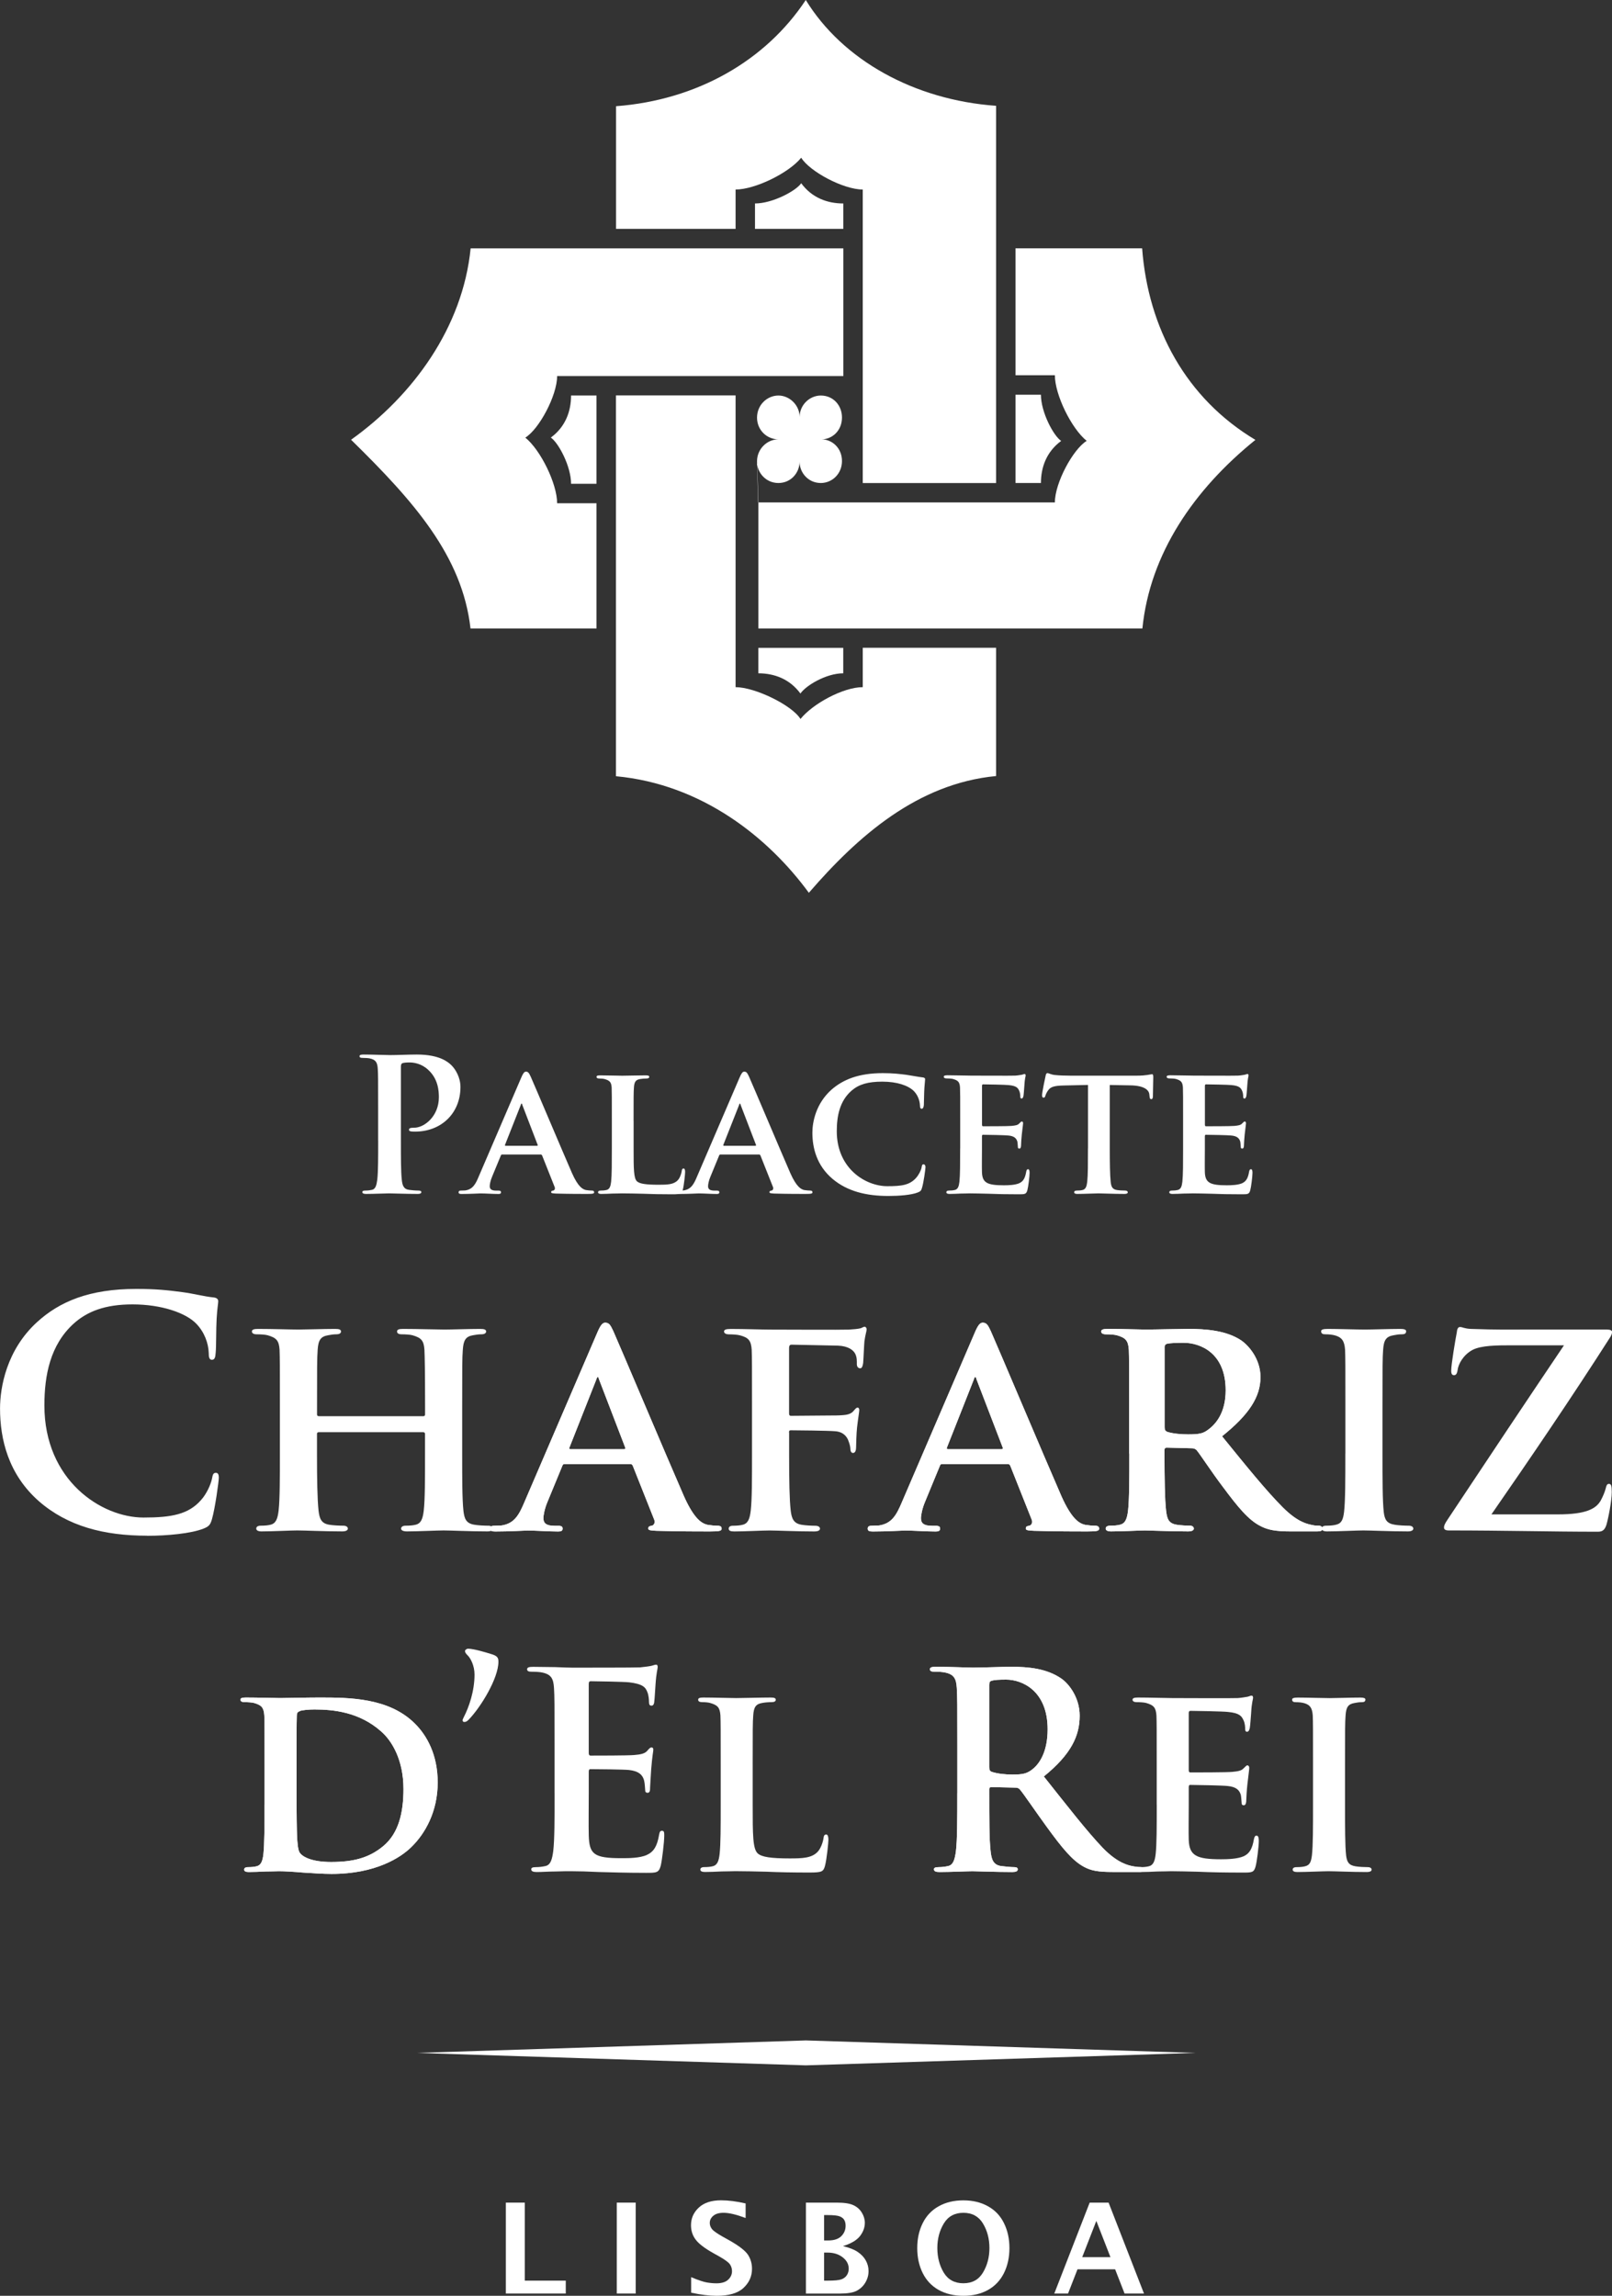
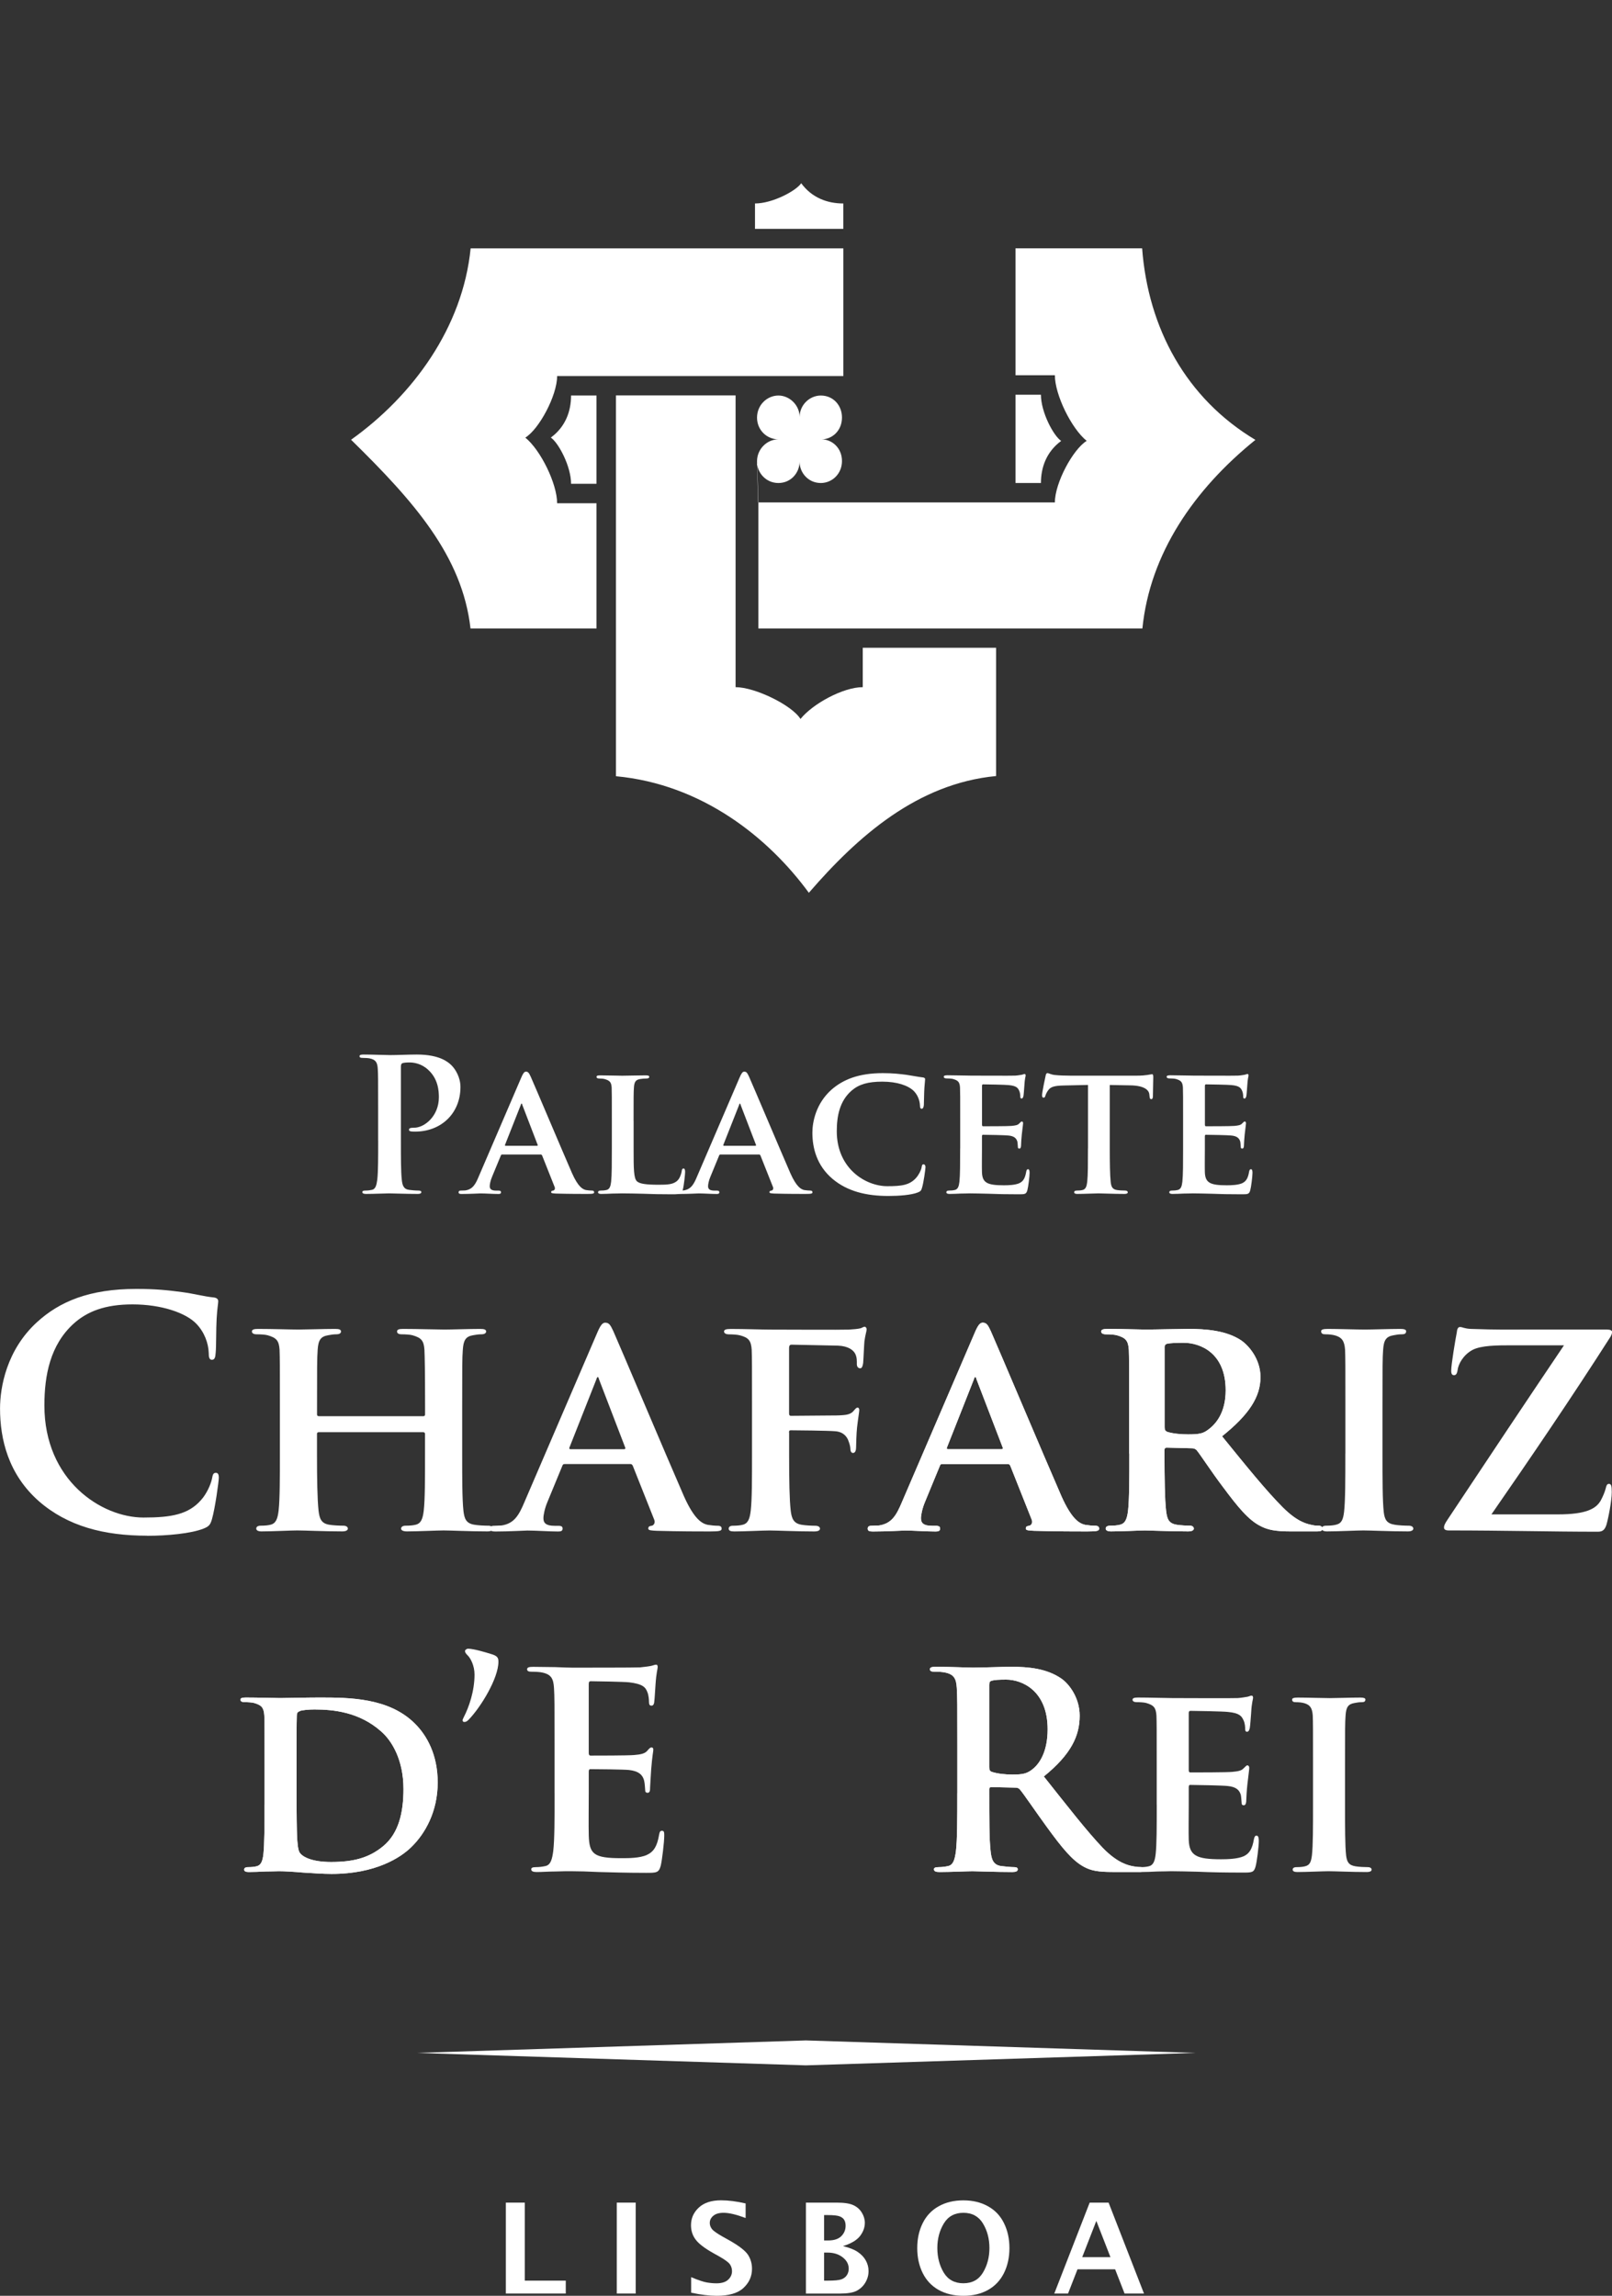
<svg xmlns="http://www.w3.org/2000/svg" id="Camada_2" data-name="Camada 2" viewBox="0 0 356.18 507.3">
  <rect x="0" y="0" width="356.18" height="507.3" fill="#333333" stroke="none" />
  <defs>
    <style>
      .cls-1, .cls-2 {
        fill: #fff;
        stroke-width: 0px;
      }

      .cls-2 {
        fill-rule: evenodd;
      }
    </style>
  </defs>
  <g id="Camada_1-2" data-name="Camada 1">
    <g>
      <polygon class="cls-1" points="92.05 453.63 178.06 450.87 264.08 453.63 178.07 456.38 92.05 453.63 92.05 453.63" />
      <path class="cls-1" d="M32.49,339.36c4.45,0,9.74-.49,12.52-1.6,1.18-.49,1.46-.84,1.81-2.02.7-2.37,1.53-8.42,1.53-9.25,0-.56-.14-1.04-.63-1.04-.56,0-.7.28-.9,1.39-.28,1.25-1.18,3.27-2.37,4.59-2.78,3.2-6.54,3.9-12.73,3.9-9.32,0-21.91-8.21-21.91-24.77,0-6.75,1.32-13.36,6.4-18.02,3.06-2.78,7.03-4.31,13.08-4.31,6.4,0,11.83,1.88,14.12,4.31,1.74,1.81,2.64,4.24,2.71,6.4,0,.97.14,1.53.7,1.53.63,0,.77-.56.84-1.6.14-1.39.07-5.22.21-7.51.14-2.43.35-3.27.35-3.83,0-.42-.28-.77-1.04-.84-2.09-.21-4.31-.83-6.96-1.18-3.2-.42-5.77-.7-10.09-.7-10.37,0-16.97,2.78-21.98,7.37-6.68,6.12-8.14,14.33-8.14,19.06,0,6.75,1.81,14.54,8.63,20.52,6.33,5.49,14.33,7.58,23.86,7.58h0Z" />
      <path class="cls-1" d="M70.47,312.93c-.21,0-.42-.07-.42-.42v-1.25c0-8.97,0-11.13.14-13.01.14-2.09.63-2.92,2.3-3.2.7-.14,1.25-.21,1.74-.21.76,0,1.11-.21,1.11-.63s-.42-.56-1.25-.56c-2.44,0-6.68.14-8.14.14-1.67,0-5.7-.14-8.97-.14-.84,0-1.32.14-1.32.56s.42.63,1.04.63c.9,0,1.95.07,2.43.21,1.95.56,2.51,1.18,2.64,3.2.07,1.88.07,3.55.07,12.52v10.43c0,5.43,0,10.09-.28,12.59-.21,1.74-.56,2.85-1.81,3.13-.56.14-1.25.21-2.16.21-.76,0-.97.35-.97.63,0,.42.42.63,1.18.63,2.44,0,6.47-.21,7.86-.21,1.74,0,5.98.21,9.95.21.77,0,1.25-.21,1.25-.63,0-.28-.28-.63-.97-.63-.9,0-2.29-.07-3.13-.21-1.81-.28-2.16-1.39-2.37-3.06-.28-2.57-.35-7.1-.35-12.52v-4.52c0-.28.21-.35.42-.35h23.1c.14,0,.35.14.35.35v4.52c0,5.43,0,9.95-.28,12.45-.21,1.74-.56,2.85-1.81,3.13-.56.14-1.25.21-2.23.21-.7,0-.97.35-.97.63,0,.42.49.63,1.32.63,2.37,0,6.68-.21,8.07-.21,1.67,0,5.7.21,9.67.21.77,0,1.25-.21,1.25-.63,0-.28-.35-.63-.97-.63-.97,0-2.3-.07-3.13-.21-1.88-.28-2.23-1.39-2.43-3.06-.28-2.57-.28-7.24-.28-12.66v-10.43c0-8.97,0-10.64.14-12.52.14-2.09.63-2.92,2.23-3.2.77-.14,1.32-.21,1.81-.21.7,0,1.11-.21,1.11-.63s-.42-.56-1.32-.56c-2.37,0-6.4.14-7.86.14-1.6,0-5.91-.14-9.18-.14-.9,0-1.32.14-1.32.56s.35.63,1.04.63c.83,0,1.88.07,2.37.21,1.95.56,2.5,1.18,2.64,3.2.07,1.88.14,4.04.14,13.01v1.25c0,.35-.21.42-.35.42h-23.1Z" />
      <path class="cls-2" d="M139.2,323.5c.28,0,.49.07.63.42l4.73,11.9c.28.69-.14,1.25-.56,1.32-.63.07-.76.28-.76.63,0,.42.7.42,1.81.49,5.15.14,9.6.14,11.76.14,2.3,0,2.64-.14,2.64-.63,0-.42-.28-.63-.83-.63-.7,0-1.39-.07-2.3-.21-1.11-.27-2.85-1.03-5.22-6.36-3.9-8.94-14.12-33.15-15.58-36.42-.63-1.32-.9-1.88-1.81-1.88-.63,0-1.11.7-1.81,2.37l-16,37.22c-1.25,2.99-2.3,4.8-5.08,5.22-.56,0-1.25.07-1.81.07-.49,0-.7.28-.7.63,0,.49.35.63,1.11.63,3.2,0,6.47-.21,7.1-.21,1.95,0,4.8.21,6.82.21.63,0,.97-.14.97-.63,0-.35-.14-.63-.9-.63h-.9c-1.88,0-2.44-.63-2.44-1.67,0-.7.28-2.16.9-3.62l3.27-7.93c.14-.35.21-.42.56-.42h14.4ZM126.05,320.23c-.21,0-.35-.14-.21-.42l5.91-14.96c.07-.21.14-.56.35-.56.14,0,.21.35.28.56l5.77,15.03c.07.21,0,.35-.28.35h-11.83Z" />
-       <path class="cls-1" d="M139.2,323.5c.28,0,.49.07.63.42l4.73,11.9c.28.69-.14,1.25-.56,1.32-.63.07-.76.28-.76.63,0,.42.7.42,1.81.49,5.15.14,9.6.14,11.76.14,2.3,0,2.64-.14,2.64-.63,0-.42-.28-.63-.83-.63-.7,0-1.39-.07-2.3-.21-1.11-.27-2.85-1.03-5.22-6.36-3.9-8.94-14.12-33.15-15.58-36.42-.63-1.32-.9-1.88-1.81-1.88-.63,0-1.11.7-1.81,2.37l-16,37.22c-1.25,2.99-2.3,4.8-5.08,5.22-.56,0-1.25.07-1.81.07-.49,0-.7.28-.7.63,0,.49.35.63,1.11.63,3.2,0,6.47-.21,7.1-.21,1.95,0,4.8.21,6.82.21.63,0,.97-.14.97-.63,0-.35-.14-.63-.9-.63h-.9c-1.88,0-2.44-.63-2.44-1.67,0-.7.28-2.16.9-3.62l3.27-7.93c.14-.35.21-.42.56-.42h14.4ZM126.05,320.23c-.21,0-.35-.14-.21-.42l5.91-14.96c.07-.21.14-.56.35-.56.14,0,.21.35.28.56l5.77,15.03c.07.21,0,.35-.28.35h-11.83Z" />
      <path class="cls-1" d="M174.33,316.54c0-.42.14-.49.42-.49,1.04,0,8.28.07,9.81.21,1.88.14,2.64,1.32,2.92,2.16.28.7.42,1.39.42,1.81s.21.83.56.83c.63,0,.7-.83.7-1.32,0-.42.07-3.13.21-4.31.21-1.88.49-3.48.49-3.83s-.14-.56-.35-.56c-.35,0-.49.28-.83.63-.56.77-1.46.97-2.57,1.04-.9.07-1.74.07-2.78.07l-8.56.07c-.35,0-.42-.21-.42-.56v-14.33c0-.7.21-.83.56-.83l10.16.21c2.3.07,3.48.97,3.9,1.81.42.84.35,1.74.35,2.23,0,.7.35.97.77.97s.56-.7.63-1.18c.07-.7.21-4.17.28-4.8.21-1.53.49-2.23.49-2.64,0-.28-.21-.56-.42-.56-.35,0-.63.28-.97.35-.63.14-1.39.21-2.51.28-1.46.07-15.03,0-17.39,0-1.74,0-5.63-.14-8.76-.14-.97,0-1.46.14-1.46.56s.49.63,1.04.63c.9,0,1.95.07,2.43.21,1.95.49,2.51,1.18,2.64,3.2.07,1.88.07,3.55.07,12.52v10.43c0,5.7,0,10.09-.28,12.59-.21,1.74-.56,2.85-1.81,3.13-.56.14-1.25.21-2.16.21-.7,0-.9.35-.9.63,0,.49.42.63,1.25.63,2.3,0,6.19-.21,7.79-.21s5.91.21,9.81.21c.9,0,1.32-.21,1.32-.63,0-.28-.28-.63-1.04-.63-.84,0-2.16-.07-2.99-.21-1.81-.28-2.23-1.39-2.44-3.13-.28-2.5-.35-6.68-.35-12.38v-4.87h0Z" />
      <path class="cls-2" d="M222.61,323.5c.28,0,.49.07.63.42l4.73,11.9c.28.69-.14,1.25-.56,1.32-.62.07-.76.28-.76.63,0,.42.7.42,1.81.49,5.15.14,9.6.14,11.76.14,2.3,0,2.64-.14,2.64-.63,0-.42-.28-.63-.83-.63-.7,0-1.39-.07-2.3-.21-1.11-.27-2.85-1.03-5.22-6.36-3.9-8.94-14.12-33.15-15.58-36.42-.63-1.32-.9-1.88-1.81-1.88-.63,0-1.11.7-1.81,2.37l-16,37.22c-1.25,2.99-2.3,4.8-5.08,5.22-.56,0-1.25.07-1.81.07-.49,0-.7.28-.7.63,0,.49.35.63,1.11.63,3.2,0,6.47-.21,7.1-.21,1.95,0,4.8.21,6.82.21.63,0,.97-.14.97-.63,0-.35-.14-.63-.9-.63h-.9c-1.88,0-2.43-.63-2.43-1.67,0-.7.28-2.16.9-3.62l3.27-7.93c.14-.35.21-.42.56-.42h14.4ZM209.46,320.23c-.21,0-.35-.14-.21-.42l5.91-14.96c.07-.21.14-.56.35-.56.14,0,.21.35.28.56l5.77,15.03c.07.21,0,.35-.28.35h-11.83Z" />
      <path class="cls-1" d="M222.61,323.5c.28,0,.49.07.63.42l4.73,11.9c.28.69-.14,1.25-.56,1.32-.62.07-.76.28-.76.63,0,.42.7.42,1.81.49,5.15.14,9.6.14,11.76.14,2.3,0,2.64-.14,2.64-.63,0-.42-.28-.63-.83-.63-.7,0-1.39-.07-2.3-.21-1.11-.27-2.85-1.03-5.22-6.36-3.9-8.94-14.12-33.15-15.58-36.42-.63-1.32-.9-1.88-1.81-1.88-.63,0-1.11.7-1.81,2.37l-16,37.22c-1.25,2.99-2.3,4.8-5.08,5.22-.56,0-1.25.07-1.81.07-.49,0-.7.28-.7.63,0,.49.35.63,1.11.63,3.2,0,6.47-.21,7.1-.21,1.95,0,4.8.21,6.82.21.63,0,.97-.14.97-.63,0-.35-.14-.63-.9-.63h-.9c-1.88,0-2.43-.63-2.43-1.67,0-.7.28-2.16.9-3.62l3.27-7.93c.14-.35.21-.42.56-.42h14.4ZM209.46,320.23c-.21,0-.35-.14-.21-.42l5.91-14.96c.07-.21.14-.56.35-.56.14,0,.21.35.28.56l5.77,15.03c.07.21,0,.35-.28.35h-11.83Z" />
      <path class="cls-2" d="M249.53,321.2c0,5.43,0,10.09-.28,12.59-.21,1.74-.56,2.85-1.81,3.13-.56.14-1.25.21-2.16.21-.76,0-.97.35-.97.63,0,.42.42.63,1.18.63,2.44,0,6.33-.21,7.51-.21.9,0,5.98.21,9.53.21.77,0,1.25-.21,1.25-.63,0-.28-.28-.63-.77-.63-.77,0-2.09-.07-2.99-.21-1.88-.28-2.16-1.39-2.37-3.13-.28-2.5-.35-7.1-.35-12.59v-.83c0-.35.21-.49.49-.49l5.5.14c.42,0,.77.07,1.11.42.77.9,3.34,4.87,5.77,8.07,3.41,4.59,5.7,7.37,8.35,8.7,1.6.84,3.27,1.18,6.68,1.18h5.84c.77,0,1.18-.14,1.18-.63,0-.28-.28-.63-.77-.63s-.83,0-1.46-.14c-.97-.21-3.13-.49-6.54-3.9-3.69-3.69-8-9.04-13.43-15.72,5.98-4.8,8.49-8.7,8.49-13.08,0-3.97-2.57-6.96-4.31-8.14-3.27-2.16-7.72-2.5-11.62-2.5-1.88,0-7.44.14-9.53.14-1.25,0-5.15-.14-8.35-.14-.9,0-1.39.14-1.39.56s.42.63,1.04.63c.9,0,1.95.07,2.43.21,1.95.56,2.5,1.18,2.64,3.2.07,1.88.07,3.55.07,12.52v10.43h0ZM257.32,297.76c0-.49.14-.7.56-.84.63-.14,2.09-.21,3.62-.21,3.62,0,9.32,2.16,9.32,10.5,0,4.87-2.09,7.44-3.96,8.77-1.04.77-1.88.97-4.31.97-1.53,0-3.34-.14-4.66-.56-.42-.21-.56-.42-.56-1.04v-17.6h0Z" />
      <path class="cls-1" d="M249.53,321.2c0,5.43,0,10.09-.28,12.59-.21,1.74-.56,2.85-1.81,3.13-.56.14-1.25.21-2.16.21-.76,0-.97.35-.97.63,0,.42.42.63,1.18.63,2.44,0,6.33-.21,7.51-.21.9,0,5.98.21,9.53.21.77,0,1.25-.21,1.25-.63,0-.28-.28-.63-.77-.63-.77,0-2.09-.07-2.99-.21-1.88-.28-2.16-1.39-2.37-3.13-.28-2.5-.35-7.1-.35-12.59v-.83c0-.35.21-.49.49-.49l5.5.14c.42,0,.77.07,1.11.42.77.9,3.34,4.87,5.77,8.07,3.41,4.59,5.7,7.37,8.35,8.7,1.6.84,3.27,1.18,6.68,1.18h5.84c.77,0,1.18-.14,1.18-.63,0-.28-.28-.63-.77-.63s-.83,0-1.46-.14c-.97-.21-3.13-.49-6.54-3.9-3.69-3.69-8-9.04-13.43-15.72,5.98-4.8,8.49-8.7,8.49-13.08,0-3.97-2.57-6.96-4.31-8.14-3.27-2.16-7.72-2.5-11.62-2.5-1.88,0-7.44.14-9.53.14-1.25,0-5.15-.14-8.35-.14-.9,0-1.39.14-1.39.56s.42.63,1.04.63c.9,0,1.95.07,2.43.21,1.95.56,2.5,1.18,2.64,3.2.07,1.88.07,3.55.07,12.52v10.43h0ZM257.32,297.76c0-.49.14-.7.56-.84.63-.14,2.09-.21,3.62-.21,3.62,0,9.32,2.16,9.32,10.5,0,4.87-2.09,7.44-3.96,8.77-1.04.77-1.88.97-4.31.97-1.53,0-3.34-.14-4.66-.56-.42-.21-.56-.42-.56-1.04v-17.6h0Z" />
      <path class="cls-1" d="M297.26,321.2c0,5.7,0,10.44-.28,12.87-.21,1.74-.56,2.57-1.81,2.85-.56.14-1.25.21-2.16.21-.76,0-.97.35-.97.63,0,.42.42.63,1.18.63,2.44,0,6.61-.21,8-.21,1.67,0,5.84.21,9.88.21.7,0,1.18-.21,1.18-.63,0-.28-.28-.63-.97-.63-.9,0-2.3-.07-3.13-.21-1.81-.28-2.23-1.18-2.43-2.78-.28-2.5-.28-7.24-.28-12.94v-10.43c0-8.97,0-10.64.14-12.52.14-2.09.63-2.92,2.3-3.2.7-.14,1.18-.21,1.81-.21s.97-.14.97-.7c0-.35-.49-.49-1.25-.49-2.37,0-6.33.14-7.86.14-1.74,0-5.91-.14-8.21-.14-.97,0-1.46.14-1.46.49,0,.56.35.7.97.7.77,0,1.53.07,2.23.28,1.32.42,1.95,1.11,2.09,3.13.07,1.88.07,3.55.07,12.52v10.43h0Z" />
      <path class="cls-1" d="M329.54,334.63c8.63-12.45,17.81-25.95,26.3-39.24.21-.42.35-.63.35-1.11,0-.28-.42-.49-1.04-.49h-18.85c-2.51,0-5.43.07-11.27-.14-1.53-.07-1.88-.42-2.43-.42-.35,0-.63.28-.7,1.11-.35,1.81-1.25,7.17-1.25,8.56,0,.7.21.97.63.97.35,0,.63-.21.77-1.04.14-1.39,1.25-3.41,3.27-4.52,1.95-1.04,5.57-1.04,8.7-1.04h11.55c-8.21,12.17-17.11,25.53-25.74,38.54-.7,1.04-.77,1.39-.77,1.74,0,.42.35.63,1.04.63,12.38,0,22.75.28,32.97.28,1.11,0,1.53-.49,1.88-1.53.42-1.46,1.18-5.29,1.18-7.23,0-1.39-.14-1.81-.63-1.81-.42,0-.56.35-.7.97-.21.84-.63,1.81-1.11,2.71-1.04,1.81-3.2,3.06-9.46,3.06h-14.68Z" />
      <path class="cls-2" d="M58.44,398.85c0,4.68,0,8.69-.24,10.85-.18,1.5-.48,2.46-1.56,2.7-.48.12-1.08.18-1.86.18-.66,0-.84.3-.84.54,0,.36.36.54,1.02.54,1.08,0,2.4-.06,3.66-.12,1.26,0,2.4-.06,3-.06,1.32,0,3.24.12,5.34.3,2.1.12,4.38.3,6.3.3,9.71,0,15.29-3.6,17.69-6,3-2.94,5.76-7.79,5.76-14.21,0-6.06-2.34-10.31-4.98-12.95-5.76-5.82-14.63-5.82-21.23-5.82-3.18,0-6.96.12-8.57.12-1.5,0-4.86-.12-7.61-.12-.78,0-1.2.12-1.2.48s.36.54.9.54c.78,0,1.68.06,2.1.18,1.68.48,2.16,1.02,2.28,2.76.06,1.62.06,3.06.06,10.79v8.99h0ZM65.52,389.07c0-4.02,0-8.22.06-9.95,0-.6.18-.84.66-1.02.42-.24,2.16-.36,3.24-.36,4.14,0,9.89.54,14.75,4.86,2.34,2.04,4.92,6.24,4.92,12.71,0,5.28-1.08,9.83-4.5,12.65-3.18,2.64-6.72,3.48-11.51,3.48-4.14,0-6.24-1.08-6.9-2.04-.42-.54-.54-2.34-.6-3.6-.06-1.02-.12-4.92-.12-10.31v-6.42h0Z" />
      <path class="cls-1" d="M58.44,398.85c0,4.68,0,8.69-.24,10.85-.18,1.5-.48,2.46-1.56,2.7-.48.12-1.08.18-1.86.18-.66,0-.84.3-.84.54,0,.36.36.54,1.02.54,1.08,0,2.4-.06,3.66-.12,1.26,0,2.4-.06,3-.06,1.32,0,3.24.12,5.34.3,2.1.12,4.38.3,6.3.3,9.71,0,15.29-3.6,17.69-6,3-2.94,5.76-7.79,5.76-14.21,0-6.06-2.34-10.31-4.98-12.95-5.76-5.82-14.63-5.82-21.23-5.82-3.18,0-6.96.12-8.57.12-1.5,0-4.86-.12-7.61-.12-.78,0-1.2.12-1.2.48s.36.54.9.54c.78,0,1.68.06,2.1.18,1.68.48,2.16,1.02,2.28,2.76.06,1.62.06,3.06.06,10.79v8.99h0ZM65.52,389.07c0-4.02,0-8.22.06-9.95,0-.6.18-.84.66-1.02.42-.24,2.16-.36,3.24-.36,4.14,0,9.89.54,14.75,4.86,2.34,2.04,4.92,6.24,4.92,12.71,0,5.28-1.08,9.83-4.5,12.65-3.18,2.64-6.72,3.48-11.51,3.48-4.14,0-6.24-1.08-6.9-2.04-.42-.54-.54-2.34-.6-3.6-.06-1.02-.12-4.92-.12-10.31v-6.42h0Z" />
      <path class="cls-1" d="M104.85,370.01c0,3.72-1.26,7.26-2.34,9.35-.24.48-.3.66-.3.78,0,.24.18.36.36.36.36,0,.6-.12.96-.48,2.7-2.76,6.6-9.17,6.6-12.83,0-.9-.24-1.32-1.74-1.74-1.14-.36-3.78-1.14-4.98-1.14-.3,0-.66.3-.66.48,0,.3.06.48.66,1.08.54.54,1.44,2.16,1.44,4.14h0Z" />
      <path class="cls-1" d="M122.54,396.27c0,5.52,0,10.25-.3,12.77-.24,1.74-.54,3.06-1.74,3.3-.54.12-1.26.24-2.16.24-.72,0-.96.18-.96.48,0,.42.42.6,1.2.6,1.2,0,2.76-.12,4.14-.12,1.44-.06,2.76-.06,3.42-.06,1.8,0,3.66.06,6.24.18,2.58.06,5.88.18,10.37.18,2.28,0,2.82,0,3.24-1.56.3-1.2.78-5.28.78-6.66,0-.6,0-1.08-.48-1.08-.42,0-.54.24-.66.9-.42,2.46-1.14,3.72-2.7,4.44-1.56.72-4.08.72-5.64.72-6.12,0-7.08-.9-7.2-5.04-.06-1.74,0-7.26,0-9.29v-4.74c0-.36.06-.6.36-.6,1.44,0,7.38.06,8.51.18,2.22.24,3.06,1.14,3.36,2.34.18.78.18,1.56.24,2.16,0,.3.12.54.54.54.54,0,.54-.66.54-1.14,0-.42.18-2.82.24-4.02.24-3.06.48-4.02.48-4.38s-.18-.48-.42-.48c-.3,0-.54.3-.96.78-.54.6-1.44.78-2.88.9-1.38.12-8.27.12-9.59.12-.36,0-.42-.24-.42-.66v-15.17c0-.42.12-.6.42-.6,1.2,0,7.49.12,8.51.24,3,.36,3.6,1.08,4.02,2.16.3.72.36,1.74.36,2.16,0,.54.12.84.54.84s.54-.36.6-.66c.12-.72.24-3.36.3-3.96.18-2.76.48-3.48.48-3.9,0-.3-.06-.54-.36-.54s-.66.18-.96.24c-.48.12-1.44.24-2.58.36-1.14.06-13.07.06-14.99.06-.84,0-2.22-.06-3.78-.12-1.5,0-3.24-.06-4.86-.06-.9,0-1.32.12-1.32.54s.36.54,1.02.54c.84,0,1.86.06,2.34.18,1.98.42,2.46,1.38,2.58,3.42.12,1.92.12,3.6.12,12.71v10.55h0Z" />
-       <path class="cls-1" d="M166.31,389.85c0-7.73,0-9.17.12-10.79.12-1.8.54-2.52,1.98-2.76.6-.12,1.44-.18,2.04-.18.66,0,.96-.18.96-.54s-.36-.48-1.14-.48c-2.04,0-6.36.12-7.61.12-1.44,0-4.8-.12-7.26-.12-.78,0-1.14.12-1.14.48s.3.54.9.54c.66,0,1.32.06,1.74.18,1.68.48,2.16,1.02,2.28,2.76.06,1.62.06,3.06.06,10.79v8.99c0,4.68,0,8.69-.24,10.85-.18,1.5-.48,2.46-1.56,2.7-.48.12-1.08.18-1.86.18-.66,0-.84.3-.84.54,0,.36.36.54,1.02.54,1.08,0,2.4-.06,3.66-.12,1.26,0,2.4-.06,3-.06,2.16,0,4.38.06,7.01.12,2.64.12,5.7.18,9.47.18,2.76,0,3-.24,3.36-1.38.42-1.5.78-5.28.78-5.88s-.12-1.14-.48-1.14c-.42,0-.54.3-.6.78-.12.96-.66,2.4-1.32,3.06-1.32,1.38-3.36,1.44-6.18,1.44-4.08,0-6.12-.3-7.01-1.08-1.14-.96-1.14-4.2-1.14-10.73v-8.99h0Z" />
      <path class="cls-2" d="M211.52,396.27c0,5.52,0,10.25-.3,12.77-.24,1.74-.54,3.06-1.74,3.3-.54.12-1.26.24-2.16.24-.72,0-.96.18-.96.48,0,.42.42.6,1.2.6,2.4,0,6.18-.18,7.31-.18.9,0,5.34.18,8.81.18.78,0,1.2-.18,1.2-.6,0-.3-.24-.48-.72-.48-.72,0-2.04-.12-2.94-.24-1.8-.24-2.16-1.56-2.34-3.3-.3-2.52-.3-7.26-.3-12.83v-.84c0-.36.18-.48.48-.48l5.22.12c.42,0,.78.06,1.08.42.78.9,3.54,4.98,5.94,8.27,3.36,4.62,5.64,7.43,8.21,8.81,1.56.84,3.06,1.14,6.42,1.14h5.7c.72,0,1.14-.12,1.14-.6,0-.3-.24-.48-.72-.48s-1.02-.06-1.68-.18c-.9-.18-3.36-.6-6.72-4.08-3.54-3.72-7.67-9.05-13.01-15.77,6.06-4.92,7.92-8.99,7.92-13.43,0-4.02-2.4-7.08-4.08-8.22-3.24-2.22-7.26-2.58-11.03-2.58-1.86,0-6.42.18-8.45.18-1.26,0-5.04-.18-8.21-.18-.9,0-1.32.12-1.32.54s.36.54,1.02.54c.84,0,1.86.06,2.34.18,1.98.42,2.46,1.38,2.58,3.42.12,1.92.12,3.6.12,12.71v10.55h0ZM218.59,372.22c0-.48.12-.72.54-.84.6-.18,1.68-.24,3.18-.24,3.54,0,9.17,2.46,9.17,10.97,0,4.92-1.74,7.67-3.54,8.99-1.08.78-1.86,1.02-4.26,1.02-1.5,0-3.3-.18-4.56-.6-.42-.18-.54-.42-.54-1.08v-18.23h0Z" />
      <path class="cls-1" d="M211.52,396.27c0,5.52,0,10.25-.3,12.77-.24,1.74-.54,3.06-1.74,3.3-.54.12-1.26.24-2.16.24-.72,0-.96.18-.96.48,0,.42.42.6,1.2.6,2.4,0,6.18-.18,7.31-.18.9,0,5.34.18,8.81.18.78,0,1.2-.18,1.2-.6,0-.3-.24-.48-.72-.48-.72,0-2.04-.12-2.94-.24-1.8-.24-2.16-1.56-2.34-3.3-.3-2.52-.3-7.26-.3-12.83v-.84c0-.36.18-.48.48-.48l5.22.12c.42,0,.78.06,1.08.42.78.9,3.54,4.98,5.94,8.27,3.36,4.62,5.64,7.43,8.21,8.81,1.56.84,3.06,1.14,6.42,1.14h5.7c.72,0,1.14-.12,1.14-.6,0-.3-.24-.48-.72-.48s-1.02-.06-1.68-.18c-.9-.18-3.36-.6-6.72-4.08-3.54-3.72-7.67-9.05-13.01-15.77,6.06-4.92,7.92-8.99,7.92-13.43,0-4.02-2.4-7.08-4.08-8.22-3.24-2.22-7.26-2.58-11.03-2.58-1.86,0-6.42.18-8.45.18-1.26,0-5.04-.18-8.21-.18-.9,0-1.32.12-1.32.54s.36.54,1.02.54c.84,0,1.86.06,2.34.18,1.98.42,2.46,1.38,2.58,3.42.12,1.92.12,3.6.12,12.71v10.55h0ZM218.59,372.22c0-.48.12-.72.54-.84.6-.18,1.68-.24,3.18-.24,3.54,0,9.17,2.46,9.17,10.97,0,4.92-1.74,7.67-3.54,8.99-1.08.78-1.86,1.02-4.26,1.02-1.5,0-3.3-.18-4.56-.6-.42-.18-.54-.42-.54-1.08v-18.23h0Z" />
      <path class="cls-1" d="M255.59,398.85c0,4.68,0,8.69-.24,10.85-.18,1.5-.48,2.46-1.56,2.7-.48.12-1.08.18-1.86.18-.66,0-.84.3-.84.54,0,.36.36.54,1.02.54,1.08,0,2.4-.06,3.66-.12,1.26,0,2.4-.06,3-.06,1.56,0,3.54.06,6.12.12,2.58.12,5.76.18,9.71.18,1.98,0,2.46,0,2.82-1.32.3-1.02.72-4.5.72-5.64,0-.54-.06-1.2-.48-1.2-.36,0-.48.24-.6.78-.36,2.1-.96,3.18-2.28,3.78-1.38.6-3.6.66-4.98.66-5.4,0-7.01-.78-7.14-4.26-.06-1.5,0-5.82,0-7.55v-4.08c0-.3.06-.54.3-.54,1.32,0,7.32.12,8.27.24,1.98.18,2.64.96,2.94,1.98.12.66.12,1.32.18,1.86,0,.24.12.42.48.42.48,0,.54-.72.54-1.14,0-.36.12-2.4.24-3.42.3-2.58.42-3.42.42-3.72s-.18-.54-.42-.54-.42.3-.84.66c-.48.54-1.26.66-2.52.78-1.2.12-8.03.12-9.23.12-.3,0-.36-.24-.36-.54v-12.59c0-.3.12-.48.36-.48,1.08,0,7.38.12,8.27.24,2.64.24,3.06.96,3.48,1.86.3.6.36,1.5.36,1.86,0,.42.06.66.42.66.42,0,.54-.6.6-.84.12-.6.24-2.82.3-3.36.12-2.34.42-2.94.42-3.3,0-.24-.06-.48-.36-.48-.24,0-.54.18-.84.24-.42.06-1.26.24-2.22.3-1.02.06-12.71,0-14.39,0-1.5,0-4.86-.12-7.62-.12-.78,0-1.2.12-1.2.48s.36.54.9.54c.78,0,1.68.06,2.1.18,1.68.48,2.16,1.02,2.28,2.76.06,1.62.06,3.06.06,10.79v8.99h0Z" />
      <path class="cls-1" d="M290.12,398.85c0,4.92,0,9-.24,11.09-.18,1.5-.48,2.22-1.56,2.46-.48.12-1.08.18-1.86.18-.66,0-.84.3-.84.54,0,.36.36.54,1.02.54,2.1,0,5.7-.18,6.9-.18,1.44,0,5.04.18,8.51.18.6,0,1.02-.18,1.02-.54,0-.24-.24-.54-.84-.54-.78,0-1.98-.06-2.7-.18-1.56-.24-1.92-1.02-2.1-2.4-.24-2.16-.24-6.24-.24-11.15v-8.99c0-7.73,0-9.17.12-10.79.12-1.8.54-2.52,1.98-2.76.6-.12,1.02-.18,1.56-.18s.84-.12.84-.6c0-.3-.42-.42-1.08-.42-2.04,0-5.46.12-6.78.12-1.5,0-5.1-.12-7.07-.12-.84,0-1.26.12-1.26.42,0,.48.3.6.84.6.66,0,1.32.06,1.92.24,1.14.36,1.68.96,1.8,2.7.06,1.62.06,3.06.06,10.79v8.99h0Z" />
      <path class="cls-1" d="M83.56,252c0,3.75,0,6.97-.2,8.68-.16,1.18-.37,2.08-1.18,2.24-.37.08-.86.16-1.47.16-.49,0-.65.12-.65.33,0,.29.29.41.82.41,1.63,0,4.2-.12,5.13-.12,1.06,0,3.63.12,6.32.12.45,0,.77-.12.77-.41,0-.2-.2-.33-.65-.33-.61,0-1.51-.08-2.08-.16-1.22-.16-1.47-1.06-1.59-2.2-.2-1.75-.2-4.97-.2-8.72v-16.3c0-.45.12-.69.33-.77.37-.12.98-.16,1.59-.16.94,0,2.61.24,4.07,1.59,2.28,2.04,2.4,4.77,2.4,6.11,0,4.16-3.18,6.72-5.46,6.72-.86,0-1.14.12-1.14.45,0,.29.29.33.49.37.2.04.65.04.86.04,5.79,0,10.02-4.07,10.02-9.86,0-2.16-1.14-3.99-2.04-4.85-.65-.61-2.49-2.32-7.58-2.32-1.87,0-4.24.12-5.91.12-1.14,0-3.71-.12-5.87-.12-.61,0-.9.08-.9.37s.24.37.69.37c.57,0,1.26.04,1.59.12,1.34.28,1.67.94,1.75,2.32.08,1.3.08,2.44.08,8.64v7.17h0Z" />
      <path class="cls-2" d="M119.42,255.1c.16,0,.28.04.37.24l2.77,6.97c.16.41-.08.73-.33.77-.37.04-.45.16-.45.37,0,.24.41.24,1.06.29,3.01.08,5.62.08,6.89.08,1.34,0,1.55-.08,1.55-.37,0-.24-.16-.37-.49-.37-.41,0-.81-.04-1.34-.12-.65-.16-1.67-.6-3.06-3.73-2.28-5.24-8.27-19.42-9.13-21.33-.37-.77-.53-1.1-1.06-1.1-.37,0-.65.41-1.06,1.39l-9.37,21.8c-.73,1.75-1.34,2.81-2.97,3.06-.33,0-.73.04-1.06.04-.29,0-.41.16-.41.37,0,.29.2.37.65.37,1.87,0,3.79-.12,4.16-.12,1.14,0,2.81.12,3.99.12.37,0,.57-.08.57-.37,0-.2-.08-.37-.53-.37h-.53c-1.1,0-1.43-.37-1.43-.98,0-.41.16-1.26.53-2.12l1.92-4.64c.08-.2.12-.24.33-.24h8.43ZM111.72,253.18c-.12,0-.2-.08-.12-.24l3.46-8.76c.04-.12.08-.33.2-.33.08,0,.12.2.16.33l3.38,8.8c.04.12,0,.2-.16.2h-6.93Z" />
      <path class="cls-1" d="M139.99,247.64c0-5.26,0-6.23.08-7.33.08-1.22.37-1.71,1.34-1.87.41-.08.98-.12,1.39-.12.45,0,.65-.12.65-.37s-.24-.33-.77-.33c-1.39,0-4.32.08-5.17.08-.98,0-3.26-.08-4.93-.08-.53,0-.77.08-.77.33s.2.37.61.37c.45,0,.9.04,1.18.12,1.14.33,1.47.69,1.55,1.87.04,1.1.04,2.08.04,7.33v6.11c0,3.18,0,5.91-.16,7.38-.12,1.02-.33,1.67-1.06,1.83-.33.08-.73.12-1.26.12-.45,0-.57.2-.57.37,0,.24.24.37.69.37.73,0,1.63-.04,2.49-.08.86,0,1.63-.04,2.04-.04,1.47,0,2.97.04,4.77.08,1.79.08,3.87.12,6.44.12,1.87,0,2.04-.16,2.28-.94.29-1.02.53-3.59.53-3.99s-.08-.77-.33-.77c-.29,0-.37.2-.41.53-.08.65-.45,1.63-.9,2.08-.9.94-2.28.98-4.2.98-2.77,0-4.16-.2-4.77-.73-.77-.65-.77-2.85-.77-7.29v-6.11h0Z" />
      <path class="cls-2" d="M167.66,255.1c.16,0,.28.04.37.24l2.77,6.97c.16.41-.08.73-.33.77-.37.04-.45.16-.45.37,0,.24.41.24,1.06.29,3.01.08,5.62.08,6.89.08,1.34,0,1.55-.08,1.55-.37,0-.24-.16-.37-.49-.37-.41,0-.81-.04-1.34-.12-.65-.16-1.67-.6-3.06-3.73-2.28-5.24-8.27-19.42-9.13-21.33-.37-.77-.53-1.1-1.06-1.1-.37,0-.65.41-1.06,1.39l-9.37,21.8c-.73,1.75-1.34,2.81-2.97,3.06-.33,0-.73.04-1.06.04-.29,0-.41.16-.41.37,0,.29.2.37.65.37,1.87,0,3.79-.12,4.16-.12,1.14,0,2.81.12,3.99.12.37,0,.57-.08.57-.37,0-.2-.08-.37-.53-.37h-.53c-1.1,0-1.43-.37-1.43-.98,0-.41.16-1.26.53-2.12l1.91-4.64c.08-.2.12-.24.33-.24h8.43ZM159.96,253.18c-.12,0-.2-.08-.12-.24l3.46-8.76c.04-.12.08-.33.2-.33.08,0,.12.2.16.33l3.38,8.8c.04.12,0,.2-.16.2h-6.93Z" />
      <path class="cls-1" d="M196.3,264.27c2.32,0,5.05-.2,6.48-.77.61-.24.77-.41.94-1.02.37-1.18.77-4.2.77-4.6,0-.28-.16-.61-.41-.61-.29,0-.37.16-.45.69-.12.65-.61,1.63-1.22,2.32-1.43,1.59-3.18,1.83-6.36,1.83-4.81,0-11.16-3.91-11.16-12.14,0-3.38.65-6.72,3.3-9,1.63-1.39,3.63-1.96,6.76-1.96,3.3,0,5.7.86,6.93,2.04.9.9,1.34,2.12,1.39,3.22,0,.45.08.73.37.73.33,0,.45-.37.49-.86.04-.69.04-2.61.12-3.75.08-1.22.16-1.63.16-1.91,0-.2-.12-.37-.53-.41-1.06-.12-2.24-.37-3.59-.57-1.63-.2-2.97-.37-5.22-.37-5.34,0-8.76,1.39-11.37,3.67-3.42,3.06-4.2,7.13-4.2,9.49,0,3.34.94,7.25,4.48,10.23,3.26,2.73,7.42,3.75,12.31,3.75h0Z" />
      <path class="cls-1" d="M212.15,253.75c0,3.18,0,5.91-.16,7.38-.12,1.02-.33,1.67-1.06,1.83-.33.08-.73.12-1.26.12-.45,0-.57.2-.57.37,0,.24.24.37.69.37.73,0,1.63-.04,2.49-.08.86,0,1.63-.04,2.04-.04,1.06,0,2.4.04,4.16.08,1.75.08,3.91.12,6.6.12,1.34,0,1.67,0,1.92-.9.2-.69.49-3.06.49-3.83,0-.37-.04-.81-.33-.81-.24,0-.33.16-.41.53-.24,1.43-.65,2.16-1.55,2.57-.94.41-2.44.45-3.38.45-3.67,0-4.77-.53-4.85-2.89-.04-1.02,0-3.95,0-5.13v-2.77c0-.2.04-.37.2-.37.9,0,4.97.08,5.62.16,1.34.12,1.79.65,2,1.34.08.45.08.9.12,1.26,0,.16.08.29.33.29.33,0,.37-.49.37-.77,0-.25.08-1.63.16-2.32.2-1.75.29-2.32.29-2.53s-.12-.37-.29-.37-.29.2-.57.45c-.33.37-.86.45-1.71.53-.82.08-5.46.08-6.27.08-.2,0-.24-.16-.24-.37v-8.56c0-.2.08-.33.24-.33.73,0,5.01.08,5.62.16,1.79.16,2.08.65,2.36,1.26.2.41.24,1.02.24,1.26,0,.28.04.45.29.45.28,0,.37-.41.41-.57.08-.41.16-1.92.2-2.28.08-1.59.28-2,.28-2.24,0-.16-.04-.33-.24-.33-.16,0-.37.12-.57.16-.29.04-.86.16-1.51.2-.69.04-8.64,0-9.78,0-1.02,0-3.3-.08-5.17-.08-.53,0-.82.08-.82.33s.25.37.61.37c.53,0,1.14.04,1.43.12,1.14.33,1.47.69,1.55,1.87.04,1.1.04,2.08.04,7.33v6.11h0Z" />
      <path class="cls-1" d="M240.39,253.76c0,3.18,0,5.9-.16,7.37-.12,1.02-.33,1.67-1.06,1.83-.29.08-.73.12-1.26.12-.45,0-.57.2-.57.37,0,.24.24.37.69.37,1.43,0,3.87-.12,4.69-.12,1.02,0,3.42.12,5.78.12.41,0,.69-.12.69-.37,0-.16-.16-.37-.57-.37-.53,0-1.34-.04-1.83-.12-1.06-.16-1.26-.81-1.38-1.79-.16-1.51-.2-4.23-.2-7.41v-14.01l4.51.08c3.21.04,4.15,1.1,4.23,1.99l.04.37c.04.53.12.69.42.69.21,0,.29-.2.33-.57,0-.91.08-3.48.08-4.21,0-.53-.04-.73-.29-.73-.13,0-.42.08-.99.16-.53.08-1.3.16-2.44.16h-14.53c-1.18,0-2.53-.04-3.59-.16-.9-.12-1.26-.41-1.55-.41-.2,0-.33.2-.41.65-.08.29-.77,3.64-.77,4.21,0,.37.08.57.33.57s.33-.16.41-.45c.08-.24.24-.69.61-1.18.53-.77,1.39-1.02,3.46-1.06l5.34-.12v14.01h0Z" />
      <path class="cls-1" d="M261.41,253.75c0,3.18,0,5.91-.16,7.38-.12,1.02-.33,1.67-1.06,1.83-.33.08-.73.12-1.26.12-.45,0-.57.2-.57.37,0,.24.24.37.69.37.73,0,1.63-.04,2.49-.08.86,0,1.63-.04,2.04-.04,1.06,0,2.4.04,4.16.08,1.75.08,3.91.12,6.6.12,1.34,0,1.67,0,1.91-.9.2-.69.49-3.06.49-3.83,0-.37-.04-.81-.33-.81-.24,0-.33.16-.41.53-.24,1.43-.65,2.16-1.55,2.57-.94.41-2.44.45-3.38.45-3.67,0-4.77-.53-4.85-2.89-.04-1.02,0-3.95,0-5.13v-2.77c0-.2.04-.37.2-.37.9,0,4.97.08,5.62.16,1.34.12,1.79.65,2,1.34.08.45.08.9.12,1.26,0,.16.08.29.33.29.33,0,.37-.49.37-.77,0-.25.08-1.63.16-2.32.2-1.75.29-2.32.29-2.53s-.12-.37-.29-.37-.29.2-.57.45c-.33.37-.86.45-1.71.53-.82.08-5.46.08-6.27.08-.2,0-.24-.16-.24-.37v-8.56c0-.2.08-.33.24-.33.73,0,5.01.08,5.62.16,1.79.16,2.08.65,2.36,1.26.2.41.24,1.02.24,1.26,0,.28.04.45.29.45.28,0,.37-.41.41-.57.08-.41.16-1.92.2-2.28.08-1.59.28-2,.28-2.24,0-.16-.04-.33-.24-.33-.16,0-.37.12-.57.16-.29.04-.86.16-1.51.2-.69.04-8.64,0-9.78,0-1.02,0-3.3-.08-5.17-.08-.53,0-.82.08-.82.33s.25.37.61.37c.53,0,1.14.04,1.43.12,1.14.33,1.47.69,1.55,1.87.04,1.1.04,2.08.04,7.33v6.11h0Z" />
      <g>
        <path class="cls-1" d="M131.8,106.9v-19.51h-5.62c0,3.53-1.26,6.94-4.47,9.3,1.69,1.14,4.47,6.34,4.47,10.21h5.62Z" />
-         <path class="cls-1" d="M186.33,143.16h-18.77v5.62c3.53,0,6.94,1.26,9.3,4.47,1.13-1.69,5.6-4.47,9.46-4.47v-5.62h0Z" />
        <path class="cls-1" d="M224.38,87.22v19.51h5.62c0-3.53,1.26-6.94,4.47-9.3-1.69-1.13-4.47-6.34-4.47-10.21h-5.62Z" />
        <path class="cls-1" d="M166.82,50.58h19.51v-5.62c-3.53,0-6.94-1.26-9.3-4.47-1.14,1.69-6.34,4.47-10.21,4.47v5.62h0Z" />
        <path class="cls-1" d="M252.42,138.86c1.66-16.54,11.43-30.73,24.97-41.66-15.32-9.16-23.71-24.69-25.03-42.33h-27.98v28.05h8.7c0,4.3,3.64,11.76,7.03,14.5-3.04,1.86-7.03,9.3-7.03,13.6h-65.57l-.27-9.11c0,2.51,1.96,4.82,4.75,4.82s4.68-2.28,4.68-4.7c0,2.39,1.89,4.7,4.69,4.7,2.53,0,4.68-2.06,4.68-4.85,0-2.95-2.26-4.8-4.5-4.8,2.27,0,4.5-1.85,4.5-4.83,0-2.64-1.89-4.85-4.68-4.85-2.43,0-4.68,2.04-4.68,4.76,0-2.72-2.31-4.76-4.67-4.76-2.53,0-4.74,2.1-4.74,4.88s2.2,4.8,4.71,4.8c-2.53,0-4.71,2.18-4.71,4.83l.3,9.08v27.88h84.86Z" />
        <path class="cls-1" d="M136.1,138.86v32.66c19.05,1.78,33.69,13.56,42.62,25.76,10.87-12.58,24.03-24.14,41.37-25.8v-28.34h-29.46v8.7c-4.3,0-11.02,3.64-13.76,7.03-1.86-3.04-10.05-7.03-14.34-7.03v-64.47h-26.43v51.47h0Z" />
        <path class="cls-1" d="M136.92,54.88h-32.93c-1.75,17.49-12.76,32.54-26.42,42.29,13.86,13.59,24.57,25.67,26.39,41.7h27.84v-27.67h-8.7c0-4.3-3.64-11.76-7.03-14.5,3.04-1.86,7.03-9.3,7.03-13.6h63.24v-28.22h-49.41Z" />
-         <path class="cls-1" d="M220.08,23.38c-18.13-1.3-33.92-10.14-42.04-23.38-8.89,13.45-24.07,22.12-41.92,23.47v27.11h26.41v-8.7c4.3,0,11.76-3.64,14.5-7.03,1.86,3.04,9.3,7.03,13.6,7.03v64.86h29.46V23.38h0Z" />
      </g>
      <polygon class="cls-1" points="111.77 506.8 111.77 486.71 115.95 486.71 115.95 503.95 125.01 503.95 125.01 506.8 111.77 506.8 111.77 506.8" />
      <polygon class="cls-1" points="136.28 506.8 136.28 486.71 140.46 486.71 140.46 506.8 136.28 506.8 136.28 506.8" />
      <path class="cls-1" d="M152.71,506.63v-3.45c1.55.65,2.7,1.04,3.46,1.17.77.13,1.48.19,2.12.19,1.16,0,2.02-.26,2.59-.79.57-.53.86-1.15.86-1.89,0-.56-.15-1.07-.46-1.52-.31-.44-1.09-1.02-2.33-1.72l-1.34-.75c-1.92-1.08-3.22-2.07-3.9-2.99-.69-.91-1.03-1.97-1.03-3.18,0-1.51.57-2.81,1.71-3.88,1.15-1.08,2.8-1.62,4.94-1.62,1.6,0,3.41.23,5.42.69v3.22c-2.05-.77-3.67-1.15-4.87-1.15-1,0-1.76.22-2.28.67-.52.43-.77.96-.77,1.57,0,.47.15.91.46,1.32.3.41,1.07.96,2.32,1.67l1.44.8c2.2,1.24,3.6,2.32,4.21,3.23.6.92.9,1.96.9,3.11,0,1.65-.62,3.05-1.87,4.22-1.24,1.17-3.22,1.75-5.93,1.75-1.61,0-3.48-.23-5.62-.68h0Z" />
      <path class="cls-2" d="M178.07,506.8v-20.09h6.83c1.65,0,2.86.19,3.65.56.8.36,1.42.91,1.86,1.63.45.72.68,1.48.68,2.28,0,1.01-.35,1.98-1.06,2.91-.7.91-1.95,1.66-3.76,2.23,1.44.35,2.54.79,3.3,1.32.77.53,1.35,1.15,1.74,1.87.4.72.6,1.5.6,2.33,0,.91-.24,1.75-.71,2.54-.46.78-1.1,1.38-1.91,1.81-.81.42-2.07.62-3.76.62h-7.45ZM182.09,495.07h.91c1.28,0,2.24-.31,2.88-.94.64-.63.96-1.4.96-2.31,0-.48-.09-.9-.28-1.25-.19-.35-.52-.62-.99-.81-.47-.2-1.38-.3-2.72-.3h-.76v5.61h0ZM182.09,503.95h.81c1.48,0,2.48-.09,3.01-.29.53-.19.94-.5,1.21-.92.27-.42.41-.9.41-1.41,0-1-.44-1.84-1.33-2.53-.89-.7-2.01-1.05-3.38-1.05h-.73v6.19h0Z" />
      <path class="cls-2" d="M212.87,507.3c-2.09,0-3.91-.43-5.46-1.29-1.55-.87-2.72-2.11-3.53-3.73-.81-1.63-1.21-3.47-1.21-5.53s.4-3.88,1.21-5.51c.81-1.63,1.99-2.87,3.54-3.73,1.56-.87,3.37-1.3,5.44-1.3s3.87.43,5.43,1.3c1.56.86,2.74,2.1,3.54,3.73.81,1.63,1.21,3.47,1.21,5.51,0,2.05-.4,3.9-1.21,5.53-.81,1.62-1.98,2.86-3.53,3.73-1.54.86-3.35,1.29-5.44,1.29h0ZM212.87,504.53c1.94,0,3.38-.79,4.32-2.36.95-1.58,1.43-3.39,1.43-5.43s-.48-3.85-1.43-5.42c-.95-1.57-2.39-2.36-4.32-2.36s-3.38.79-4.33,2.36c-.95,1.57-1.43,3.37-1.43,5.42s.47,3.85,1.41,5.43c.95,1.57,2.4,2.36,4.34,2.36h0Z" />
      <path class="cls-2" d="M232.95,506.8l7.82-20.09h4.18l7.82,20.09h-4.29l-2.09-5.36h-8.31l-2.09,5.36h-3.04ZM239.11,498.76h6.25l-3.12-8.01-3.12,8.01h0Z" />
    </g>
  </g>
</svg>